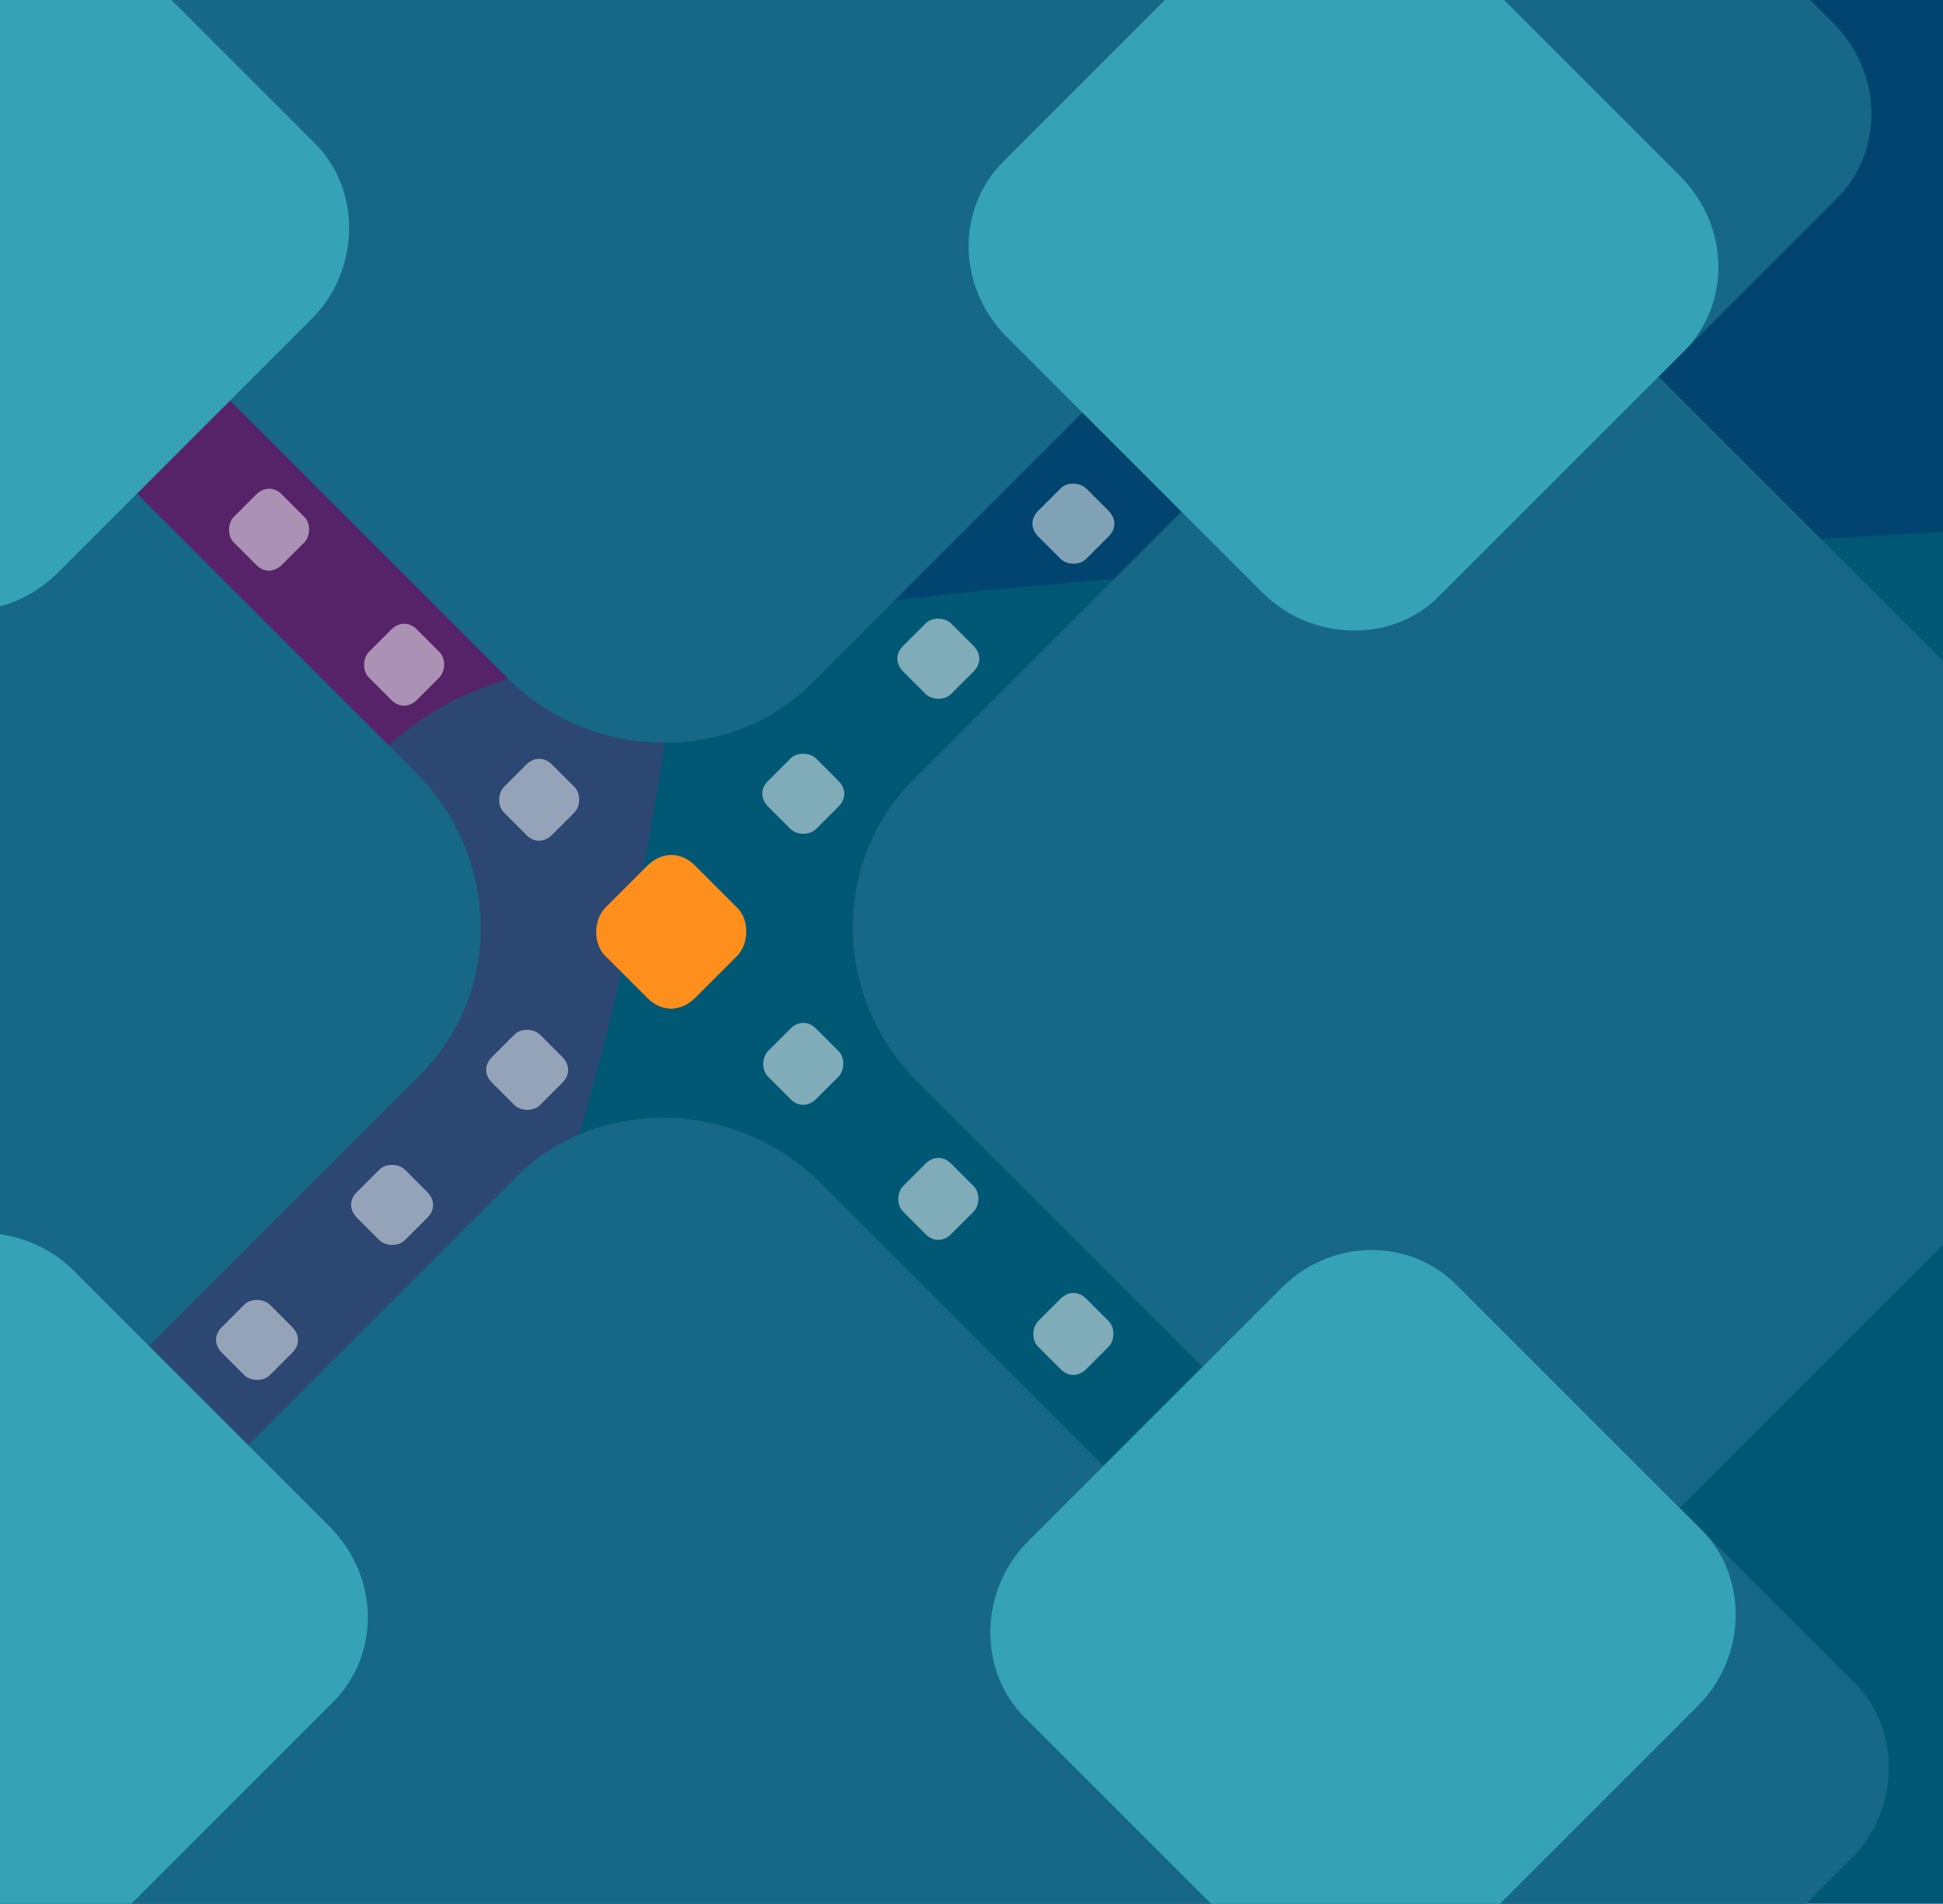
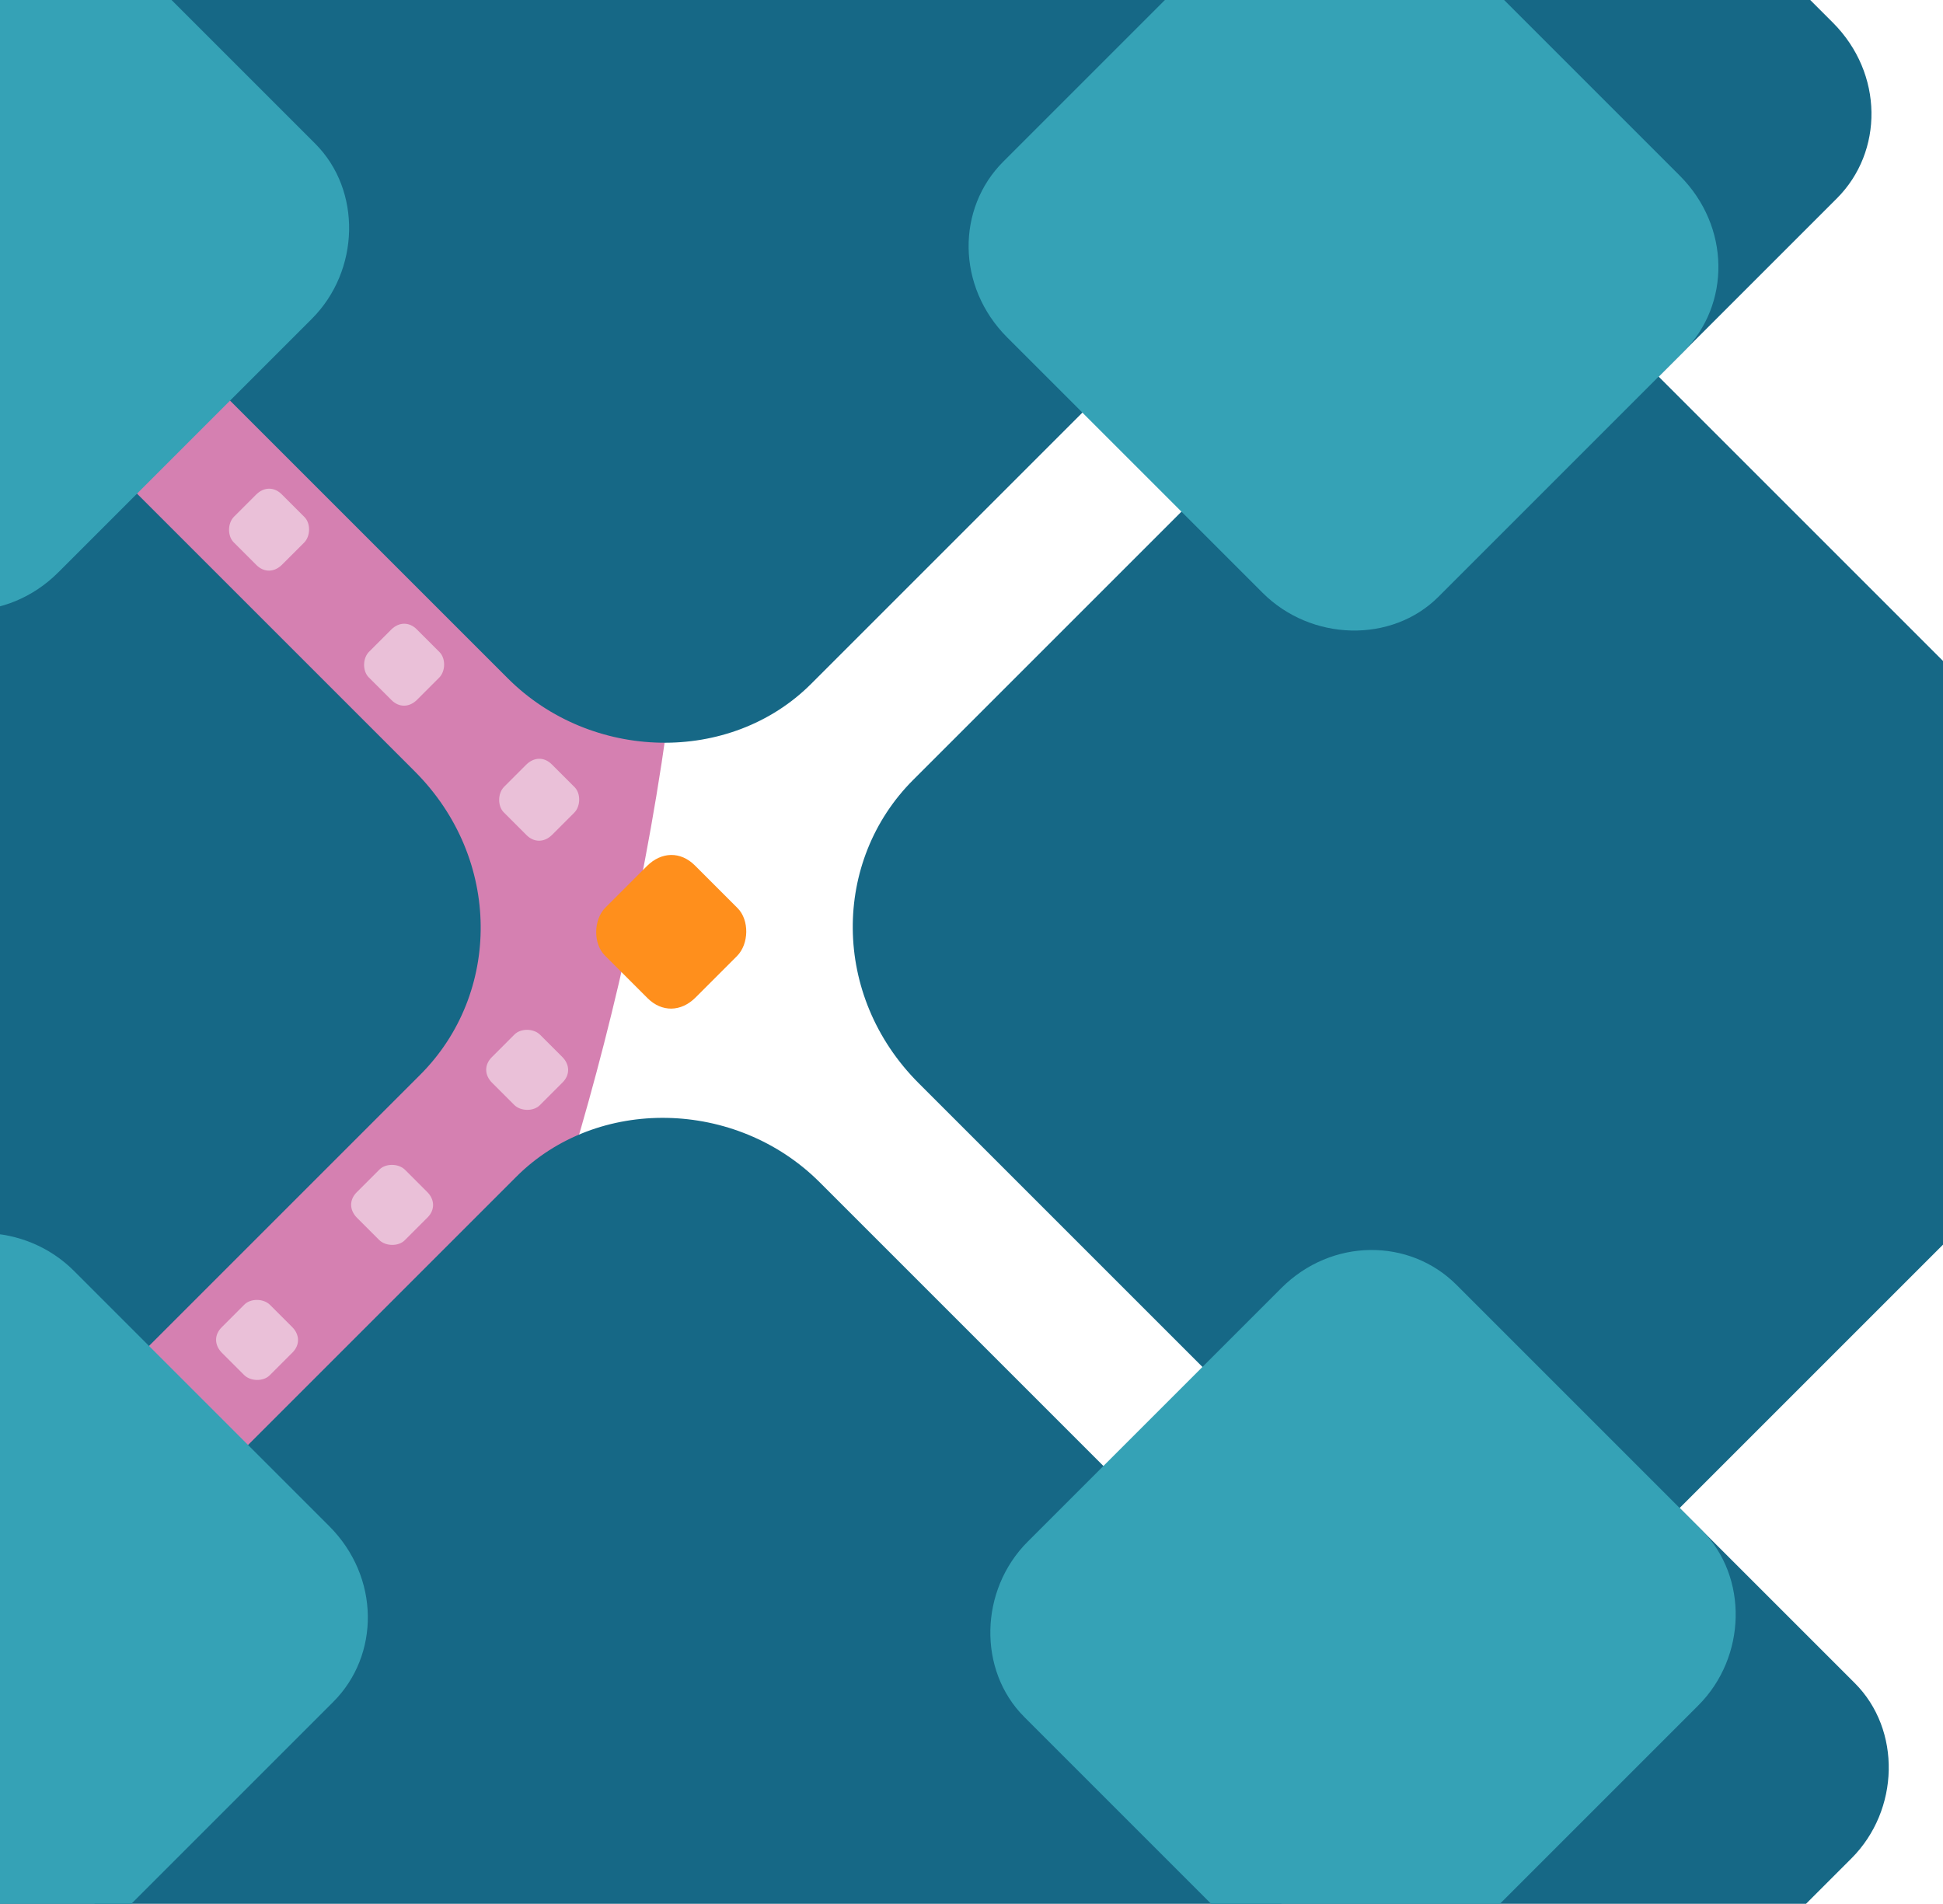
<svg xmlns="http://www.w3.org/2000/svg" width="398" height="390" viewBox="0 0 398 390" fill="none">
  <g clip-path="url(#clip0_6419_40874)">
    <rect width="398" height="390" fill="white" />
    <g filter="url(#filter0_n_6419_40874)">
-       <rect width="775" height="585" transform="translate(-144 -64)" fill="#00446F" />
-     </g>
+       </g>
    <g filter="url(#filter1_f_6419_40874)">
      <path d="M582.805 -284.805L494.42 -216.999C432.632 -163.762 283.473 -56.569 181.135 -53.688C53.213 -50.088 30.59 -131.872 -19.713 -243.341C-70.015 -354.81 103.54 -279.373 249.201 -282.676C394.862 -285.98 283.137 -376.038 231.614 -507.879C180.09 -639.72 358.808 -591.853 415.068 -585.694C471.328 -579.535 545.839 -541.76 576.861 -524.543C601.108 -511.086 594.267 -367.908 587.432 -293.146C587.129 -289.828 585.449 -286.834 582.805 -284.805Z" fill="#066CA0" />
    </g>
    <g filter="url(#filter2_f_6419_40874)">
      <path d="M24.859 -79.356C180.683 -62.484 146.952 152.389 110.609 257.717C-176.754 599.344 -573.751 343.567 -598.683 336.876C-623.616 330.185 -724.231 40.352 -730.143 -12.464C-736.055 -65.28 -608.059 -202.438 -424.986 -262.448C-241.914 -322.458 -332.746 -224.329 -284.987 -178.101C-237.228 -131.873 -169.92 -100.446 24.859 -79.356Z" fill="#AD0365" fill-opacity="0.5" />
    </g>
    <g filter="url(#filter3_f_6419_40874)">
-       <path d="M424.093 107.284C507.675 101.195 498.821 299.574 483.946 399.525C448.22 666.128 1.922 677.822 -179.825 782.753C-361.571 887.685 -396.836 528.539 -341.112 503.395C-285.389 478.251 -111.084 476.006 -73.211 426.028C-35.337 376.05 31.229 168.949 96.376 141.878C161.523 114.807 319.615 114.896 424.093 107.284Z" fill="#006C7D" fill-opacity="0.5" />
-     </g>
+       </g>
    <path d="M340.132 312.84L427.284 225.688C443.843 209.129 444.105 181.502 426.146 163.543L336.352 73.749C319.248 56.645 290.766 56.052 274.207 72.611L187.054 159.763C170.496 176.322 170.234 203.949 188.193 221.908L277.987 311.702C295.09 328.806 323.573 329.399 340.132 312.84Z" fill="#166886" />
    <path d="M171.685 481.287L258.837 394.134C275.396 377.575 275.658 349.948 257.699 331.989L167.905 242.195C150.802 225.092 122.319 224.498 105.76 241.057L18.608 328.209C2.049 344.768 1.787 372.396 19.746 390.354L109.54 480.148C126.644 497.252 155.126 497.846 171.685 481.287Z" fill="#166886" />
    <path d="M-1.065 307.307L86.087 220.155C102.646 203.596 102.908 175.969 84.949 158.01L-4.845 68.216C-21.949 51.112 -50.431 50.519 -66.99 67.077L-154.143 154.23C-170.702 170.789 -170.963 198.416 -153.004 216.375L-63.21 306.169C-46.107 323.273 -17.624 323.866 -1.065 307.307Z" fill="#166886" />
    <path d="M166.152 140.089L253.304 52.937C269.863 36.378 270.124 8.751 252.166 -9.208L162.372 -99.002C145.268 -116.106 116.786 -116.699 100.227 -100.14L13.074 -12.988C-3.485 3.571 -3.746 31.198 14.213 49.157L104.007 138.951C121.11 156.055 149.593 156.648 166.152 140.089Z" fill="#166886" />
    <path d="M-13.361 430.26L36.906 379.994C46.456 370.443 46.531 354.433 36.073 343.975L-16.217 291.685C-26.177 281.725 -42.685 281.302 -52.236 290.853L-102.502 341.119C-112.053 350.669 -112.127 366.68 -101.669 377.138L-49.38 429.428C-39.42 439.388 -22.911 439.811 -13.361 430.26Z" fill="#166886" />
    <path d="M17.993 398.908L68.259 348.641C77.81 339.091 77.884 323.08 67.426 312.622L15.137 260.333C5.177 250.373 -11.332 249.949 -20.882 259.5L-71.149 309.766C-80.699 319.317 -80.774 335.327 -70.316 345.785L-18.026 398.075C-8.067 408.035 8.442 408.458 17.993 398.908Z" fill="#35A2B6" />
    <path d="M325.994 90.906L376.26 40.64C385.811 31.089 385.885 15.079 375.427 4.621L323.138 -47.669C313.178 -57.629 296.669 -58.052 287.119 -48.502L236.852 1.765C227.302 11.316 227.227 27.326 237.685 37.784L289.975 90.074C299.934 100.034 316.443 100.457 325.994 90.906Z" fill="#166886" />
    <path d="M294.638 122.262L344.904 71.996C354.455 62.445 354.53 46.435 344.072 35.977L291.782 -16.313C281.822 -26.273 265.314 -26.696 255.763 -17.145L205.497 33.121C195.946 42.671 195.871 58.682 206.329 69.14L258.619 121.43C268.579 131.39 285.088 131.813 294.638 122.262Z" fill="#35A2B6" />
    <path d="M241.154 383.068L291.42 433.334C300.971 442.885 316.926 443.014 327.312 432.629L379.241 380.7C389.132 370.808 389.497 354.358 379.947 344.808L329.68 294.541C320.13 284.991 304.174 284.861 293.788 295.247L241.859 347.176C231.968 357.067 231.603 373.517 241.154 383.068Z" fill="#166886" />
    <path d="M-104.961 36.954L-54.695 87.22C-45.144 96.771 -29.189 96.9 -18.803 86.514L33.126 34.585C43.017 24.694 43.382 8.244 33.832 -1.307L-16.434 -51.573C-25.985 -61.124 -41.941 -61.253 -52.327 -50.867L-104.256 1.062C-114.147 10.953 -114.512 27.403 -104.961 36.954Z" fill="#166886" />
    <path d="M209.8 351.715L260.067 401.982C269.617 411.532 285.573 411.662 295.959 401.276L347.888 349.347C357.779 339.456 358.144 323.006 348.593 313.455L298.327 263.189C288.776 253.638 272.821 253.508 262.435 263.894L210.506 315.823C200.615 325.715 200.25 342.165 209.8 351.715Z" fill="#35A2B6" />
    <path d="M-74.223 67.692L-23.956 117.959C-14.406 127.509 1.55 127.639 11.936 117.253L63.865 65.324C73.756 55.433 74.121 38.983 64.57 29.432L14.304 -20.834C4.753 -30.385 -11.202 -30.515 -21.588 -20.129L-73.517 31.8C-83.408 41.692 -83.773 58.142 -74.223 67.692Z" fill="#35A2B6" />
    <path d="M167.201 225.109L171.72 220.589C173.049 219.26 173.084 216.637 171.79 215.342L167.131 210.683C165.578 209.13 163.479 209.158 161.884 210.753L157.364 215.272C156.035 216.602 156 219.225 157.294 220.519L161.954 225.179C163.507 226.732 165.606 226.704 167.201 225.109Z" fill="white" fill-opacity="0.5" />
    <path d="M194.865 252.773L199.385 248.253C200.714 246.924 200.749 244.301 199.455 243.006L194.796 238.347C193.242 236.794 191.144 236.822 189.549 238.417L185.029 242.936C183.7 244.266 183.665 246.889 184.959 248.183L189.619 252.843C191.172 254.396 193.27 254.368 194.865 252.773Z" fill="white" fill-opacity="0.5" />
    <path d="M222.53 280.438L227.049 275.918C228.379 274.589 228.414 271.966 227.119 270.671L222.46 266.012C220.907 264.459 218.808 264.487 217.213 266.082L212.694 270.601C211.365 271.931 211.33 274.554 212.624 275.848L217.283 280.508C218.836 282.061 220.935 282.033 222.53 280.438Z" fill="white" fill-opacity="0.5" />
    <path d="M57.772 115.68L62.292 111.161C63.621 109.832 63.656 107.208 62.362 105.914L57.702 101.255C56.149 99.702 54.05 99.73 52.455 101.325L47.936 105.844C46.607 107.173 46.572 109.797 47.866 111.091L52.525 115.75C54.078 117.303 56.177 117.275 57.772 115.68Z" fill="white" fill-opacity="0.5" />
    <path d="M85.437 143.344L89.956 138.825C91.285 137.495 91.32 134.872 90.026 133.578L85.367 128.918C83.814 127.365 81.715 127.393 80.12 128.988L75.6 133.508C74.271 134.837 74.236 137.46 75.531 138.755L80.19 143.414C81.743 144.967 83.842 144.939 85.437 143.344Z" fill="white" fill-opacity="0.5" />
    <path d="M113.101 171.009L117.621 166.489C118.95 165.16 118.985 162.536 117.691 161.242L113.031 156.583C111.478 155.03 109.379 155.058 107.784 156.653L103.265 161.172C101.936 162.501 101.901 165.125 103.195 166.419L107.854 171.078C109.407 172.632 111.506 172.604 113.101 171.009Z" fill="white" fill-opacity="0.5" />
    <path d="M212.694 109.93L217.213 114.45C218.542 115.779 221.166 115.814 222.46 114.52L227.119 109.86C228.672 108.307 228.644 106.209 227.049 104.614L222.53 100.094C221.201 98.765 218.577 98.73 217.283 100.024L212.624 104.683C211.071 106.237 211.099 108.335 212.694 109.93Z" fill="white" fill-opacity="0.5" />
    <path d="M185.03 137.595L189.549 142.114C190.878 143.444 193.502 143.479 194.796 142.184L199.455 137.525C201.008 135.972 200.98 133.873 199.385 132.278L194.866 127.759C193.537 126.429 190.913 126.394 189.619 127.689L184.96 132.348C183.406 133.901 183.434 136 185.03 137.595Z" fill="white" fill-opacity="0.5" />
    <path d="M157.365 165.26L161.884 169.779C163.214 171.109 165.837 171.144 167.131 169.849L171.791 165.19C173.344 163.637 173.316 161.538 171.721 159.943L167.201 155.424C165.872 154.094 163.249 154.06 161.954 155.354L157.295 160.013C155.742 161.566 155.77 163.665 157.365 165.26Z" fill="white" fill-opacity="0.5" />
    <path d="M100.806 221.819L105.325 226.338C106.654 227.667 109.278 227.702 110.572 226.408L115.231 221.749C116.784 220.196 116.756 218.097 115.161 216.502L110.642 211.982C109.313 210.653 106.689 210.618 105.395 211.912L100.736 216.572C99.183 218.125 99.211 220.224 100.806 221.819Z" fill="white" fill-opacity="0.5" />
    <path d="M73.141 249.484L77.661 254.003C78.99 255.332 81.614 255.367 82.908 254.073L87.567 249.414C89.12 247.861 89.092 245.762 87.497 244.167L82.978 239.647C81.648 238.318 79.025 238.283 77.731 239.577L73.071 244.237C71.518 245.79 71.546 247.889 73.141 249.484Z" fill="white" fill-opacity="0.5" />
    <path d="M45.477 277.148L49.996 281.667C51.325 282.996 53.949 283.031 55.243 281.737L59.902 277.078C61.456 275.525 61.428 273.426 59.833 271.831L55.313 267.311C53.984 265.982 51.36 265.947 50.066 267.241L45.407 271.901C43.854 273.454 43.882 275.553 45.477 277.148Z" fill="white" fill-opacity="0.5" />
    <path d="M142.477 204.34L150.951 195.866C153.443 193.373 153.509 188.454 151.082 186.028L142.346 177.292C139.434 174.379 135.499 174.432 132.508 177.423L124.034 185.897C121.542 188.389 121.476 193.308 123.903 195.735L132.639 204.471C135.551 207.383 139.487 207.33 142.477 204.34Z" fill="#FF8F1C" />
  </g>
  <defs>
    <filter id="filter0_n_6419_40874" x="-144" y="-64" width="775" height="585" filterUnits="userSpaceOnUse" color-interpolation-filters="sRGB">
      <feFlood flood-opacity="0" result="BackgroundImageFix" />
      <feBlend mode="normal" in="SourceGraphic" in2="BackgroundImageFix" result="shape" />
      <feTurbulence type="fractalNoise" baseFrequency="2 2" stitchTiles="stitch" numOctaves="3" result="noise" seed="584" />
      <feColorMatrix in="noise" type="luminanceToAlpha" result="alphaNoise" />
      <feComponentTransfer in="alphaNoise" result="coloredNoise1">
        <feFuncA type="discrete" tableValues="1 1 1 1 1 1 1 1 1 1 1 1 1 1 1 1 1 1 1 1 1 1 1 1 1 1 1 1 1 1 1 1 1 1 1 1 1 1 1 1 1 1 1 1 1 1 1 1 1 1 1 0 0 0 0 0 0 0 0 0 0 0 0 0 0 0 0 0 0 0 0 0 0 0 0 0 0 0 0 0 0 0 0 0 0 0 0 0 0 0 0 0 0 0 0 0 0 0 0 0 " />
      </feComponentTransfer>
      <feComposite operator="in" in2="shape" in="coloredNoise1" result="noise1Clipped" />
      <feFlood flood-color="rgba(0, 0, 0, 0.25)" result="color1Flood" />
      <feComposite operator="in" in2="noise1Clipped" in="color1Flood" result="color1" />
      <feMerge result="effect1_noise_6419_40874">
        <feMergeNode in="shape" />
        <feMergeNode in="color1" />
      </feMerge>
    </filter>
    <filter id="filter1_f_6419_40874" x="-428.586" y="-999.187" width="1422.43" height="1345.61" filterUnits="userSpaceOnUse" color-interpolation-filters="sRGB">
      <feFlood flood-opacity="0" result="BackgroundImageFix" />
      <feBlend mode="normal" in="SourceGraphic" in2="BackgroundImageFix" result="shape" />
      <feGaussianBlur stdDeviation="200" result="effect1_foregroundBlur_6419_40874" />
    </filter>
    <filter id="filter2_f_6419_40874" x="-1130.34" y="-681.332" width="1671.52" height="1516.42" filterUnits="userSpaceOnUse" color-interpolation-filters="sRGB">
      <feFlood flood-opacity="0" result="BackgroundImageFix" />
      <feBlend mode="normal" in="SourceGraphic" in2="BackgroundImageFix" result="shape" />
      <feGaussianBlur stdDeviation="200" result="effect1_foregroundBlur_6419_40874" />
    </filter>
    <filter id="filter3_f_6419_40874" x="-765.303" y="-292.853" width="1658.95" height="1494.76" filterUnits="userSpaceOnUse" color-interpolation-filters="sRGB">
      <feFlood flood-opacity="0" result="BackgroundImageFix" />
      <feBlend mode="normal" in="SourceGraphic" in2="BackgroundImageFix" result="shape" />
      <feGaussianBlur stdDeviation="200" result="effect1_foregroundBlur_6419_40874" />
    </filter>
    <clipPath id="clip0_6419_40874">
      <rect width="398" height="390" fill="white" />
    </clipPath>
  </defs>
</svg>